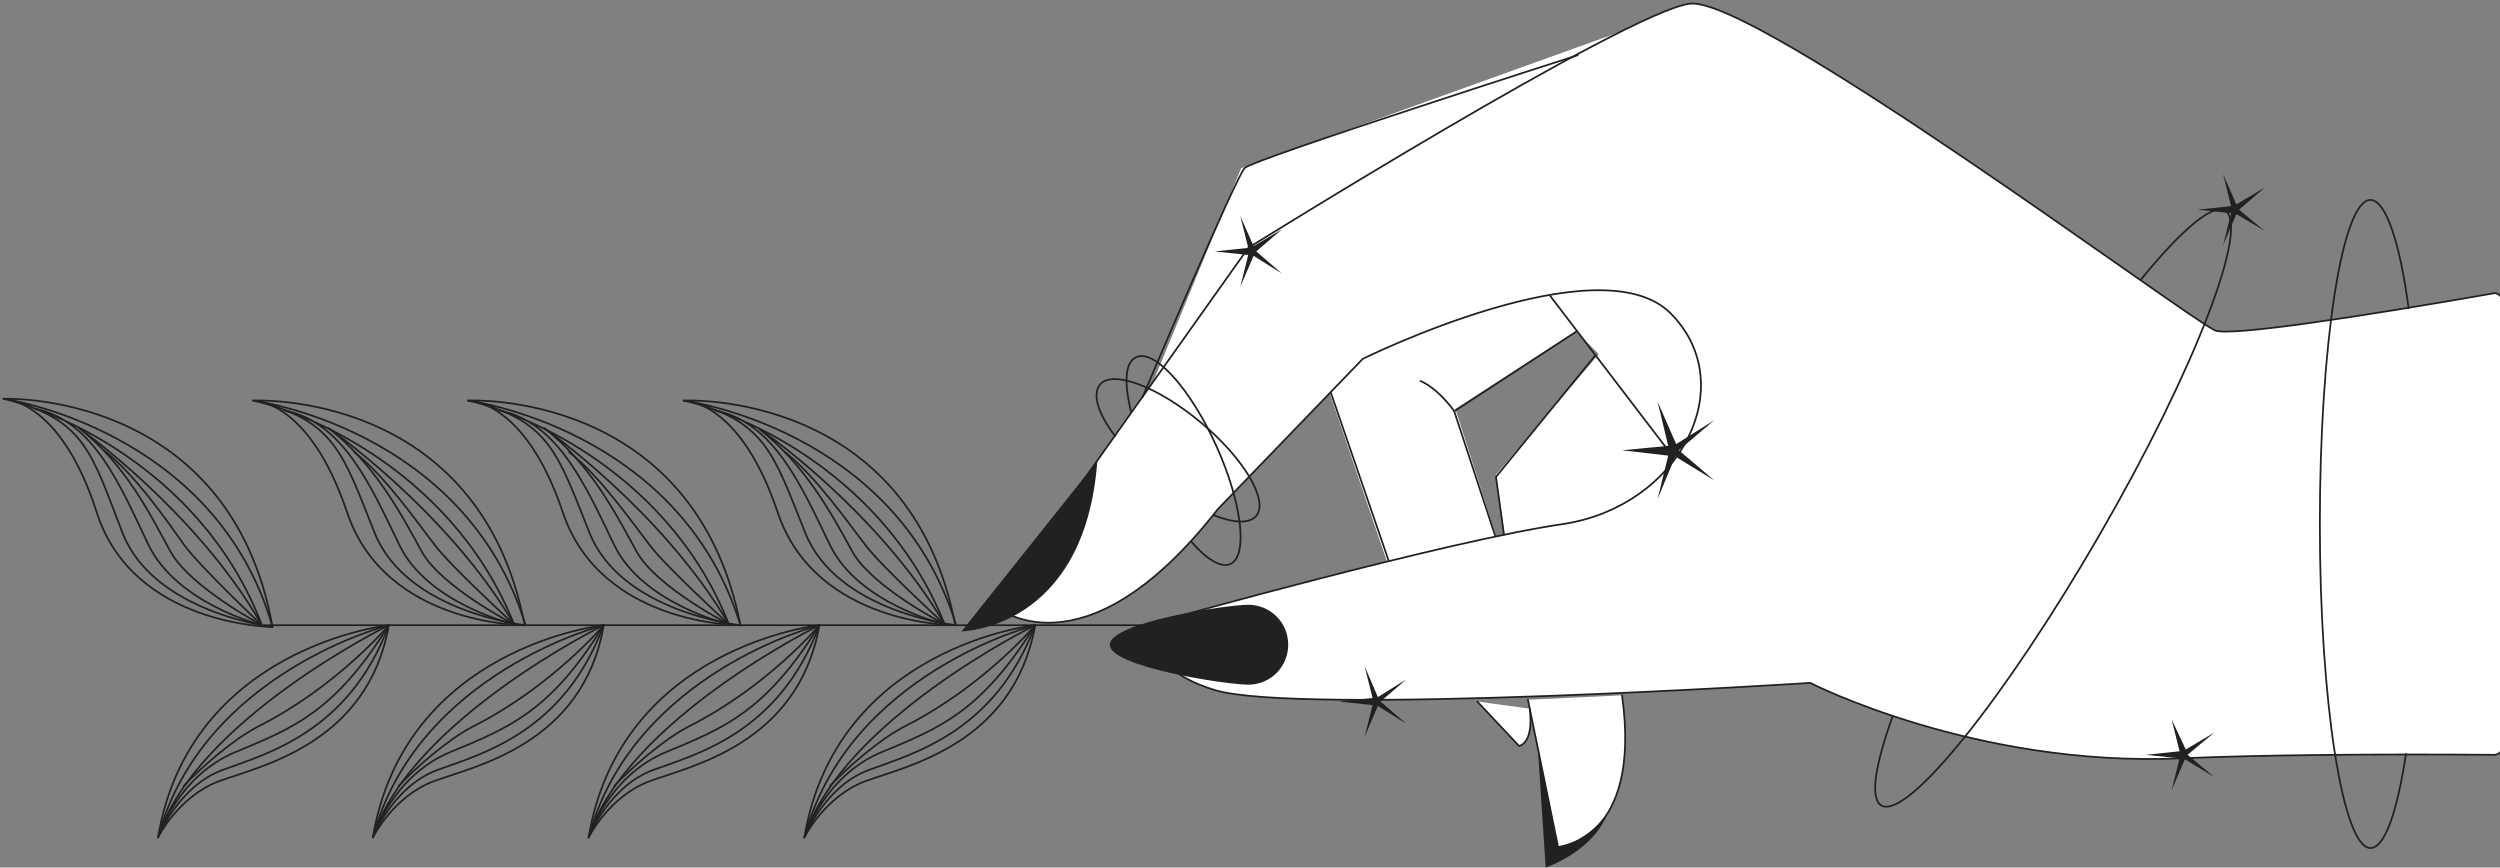
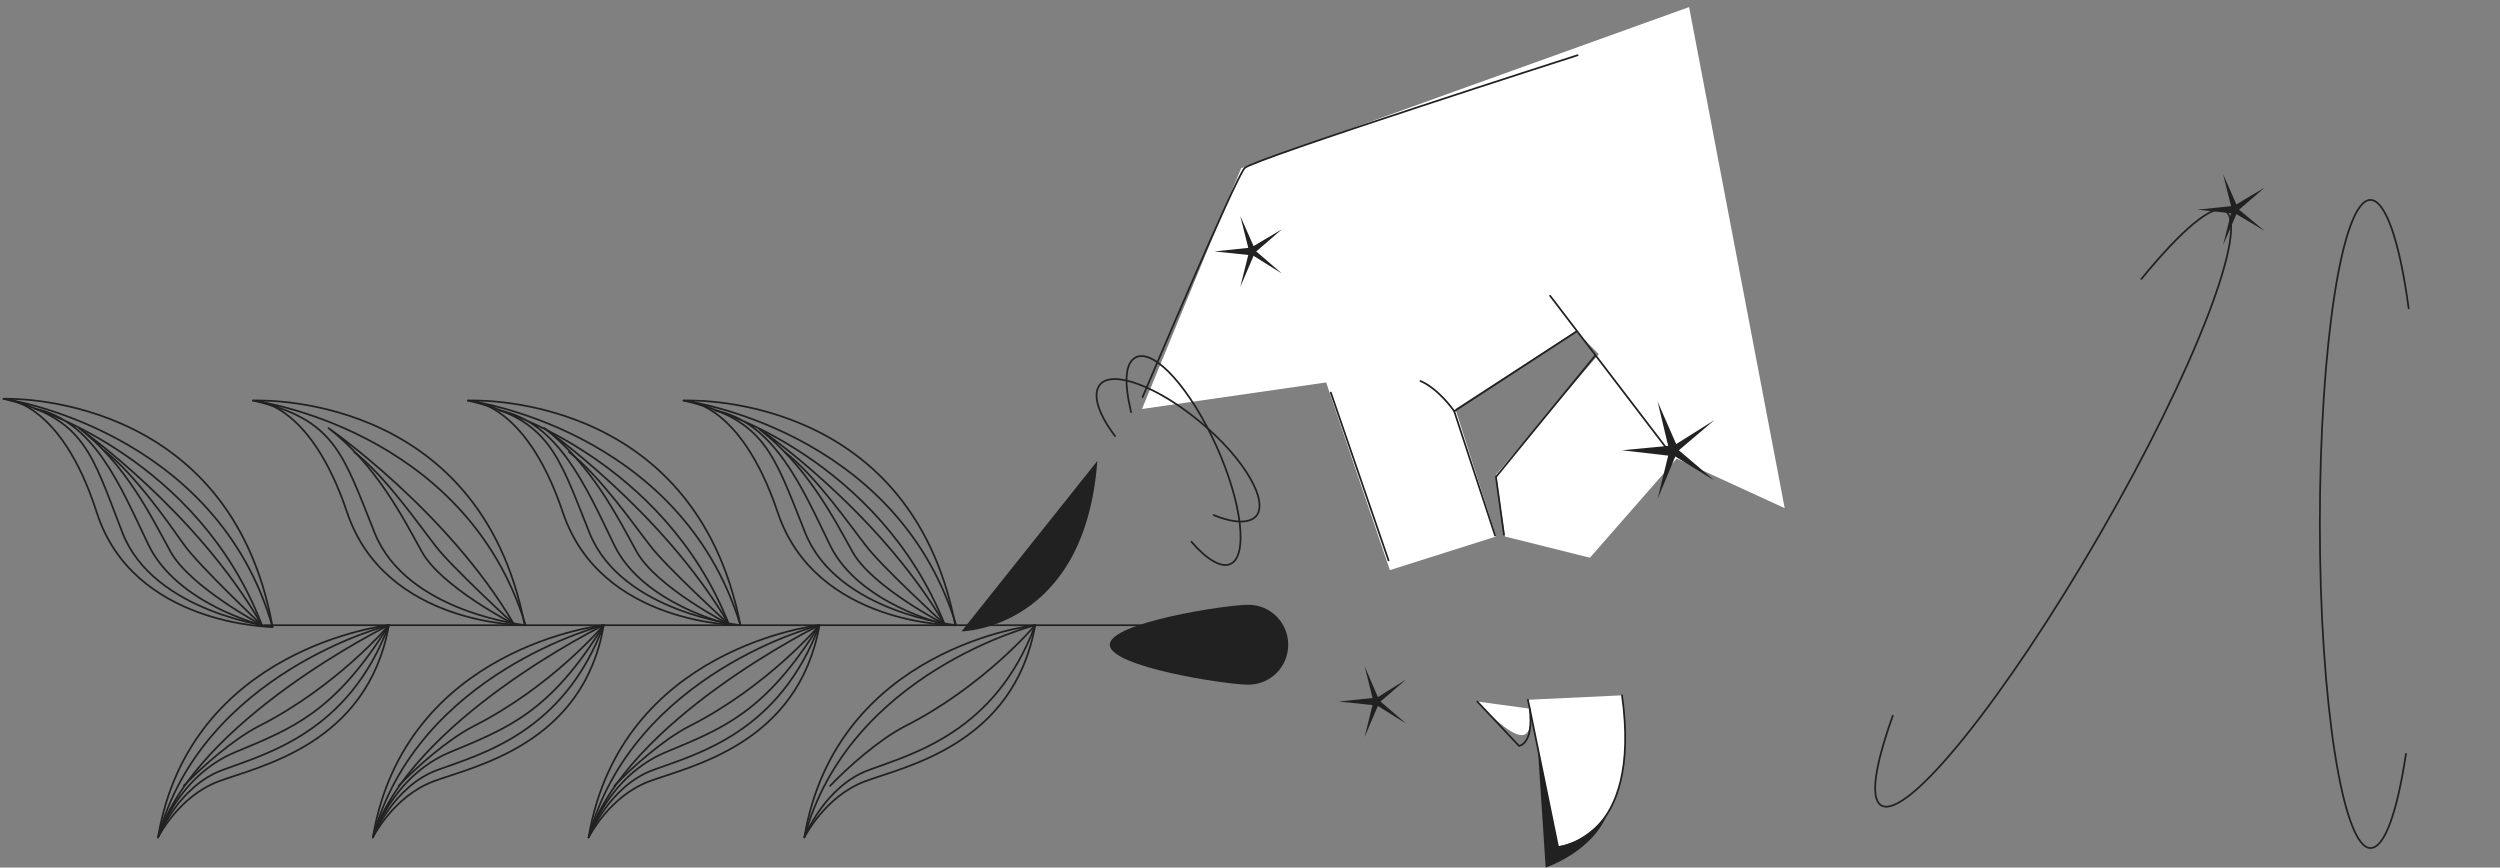
<svg xmlns="http://www.w3.org/2000/svg" width="706" height="245" viewBox="0 0 706 245" fill="none">
  <rect x="0" y="0" width="706" height="245" fill="#808080" stroke="none" />
  <path d="M350.5 47.5L322.5 115.5L374.5 108L392.5 161L422.5 151.5L411 115.5L445 93.5L451.5 100L422.5 134L425 151.5L449 157.5L473.5 129.5L504 143.5L477 2L350.5 47.5Z" fill="white" />
  <path d="M342.228 176.554L74.711 176.554" stroke="#212121" stroke-width="0.5" stroke-miterlimit="10" stroke-linecap="round" stroke-linejoin="round" />
  <path d="M109.812 176.555C109.812 176.555 53.651 182.572 44.625 236.476C44.625 236.476 50.392 224.943 61.674 220.681C72.956 216.419 103.795 210.402 109.812 176.555Z" stroke="#212121" stroke-width="0.5" stroke-miterlimit="10" stroke-linecap="round" stroke-linejoin="round" />
  <path d="M109.812 176.555C109.812 176.555 57.161 189.843 44.625 236.476C44.625 236.476 50.392 221.935 62.927 217.422C74.962 212.909 98.529 206.892 109.812 176.555Z" stroke="#212121" stroke-width="0.5" stroke-miterlimit="10" stroke-linecap="round" stroke-linejoin="round" />
  <path d="M109.812 176.555C109.812 176.555 55.155 203.382 44.625 236.476C44.625 236.476 50.141 219.177 66.438 212.407C82.734 205.638 94.518 201.125 109.812 176.555Z" stroke="#212121" stroke-width="0.5" stroke-miterlimit="10" stroke-linecap="round" stroke-linejoin="round" />
  <path d="M109.812 176.554C109.812 176.554 95.27 193.854 72.956 205.136C65.685 208.897 56.91 216.669 51.896 221.934" stroke="#212121" stroke-width="0.5" stroke-miterlimit="10" stroke-linecap="round" stroke-linejoin="round" />
  <path d="M148.172 176.554C148.172 176.554 108.809 176.804 98.028 144.712C87.247 112.62 71.452 113.122 71.452 113.122C71.452 113.122 135.385 109.862 148.172 176.554Z" stroke="#212121" stroke-width="0.5" stroke-miterlimit="10" stroke-linecap="round" stroke-linejoin="round" />
  <path d="M71.452 113.121C71.452 113.121 131.374 120.893 148.422 176.553C148.422 176.553 114.826 173.043 105.8 150.478C96.774 127.913 94.518 118.386 71.452 113.121Z" stroke="#212121" stroke-width="0.5" stroke-miterlimit="10" stroke-linecap="round" stroke-linejoin="round" />
-   <path d="M145.163 176.302C145.163 176.302 120.843 170.536 112.82 153.988C104.797 137.441 97.025 119.139 80.227 115.879C79.976 115.629 126.61 129.669 145.163 176.302Z" stroke="#212121" stroke-width="0.5" stroke-miterlimit="10" stroke-linecap="round" stroke-linejoin="round" />
  <path d="M145.163 176.303C145.163 176.303 124.604 165.773 119.088 155.744C113.572 145.715 106.051 131.173 92.763 120.894C92.763 120.894 126.359 144.211 145.163 176.303Z" stroke="#212121" stroke-width="0.5" stroke-miterlimit="10" stroke-linecap="round" stroke-linejoin="round" />
  <path d="M145.163 176.303C145.163 176.303 127.111 159.756 122.849 153.989C118.336 148.223 108.809 134.433 100.034 127.664" stroke="#212121" stroke-width="0.5" stroke-miterlimit="10" stroke-linecap="round" stroke-linejoin="round" />
  <path d="M76.968 177.056C76.968 177.056 37.605 176.805 27.325 144.713C17.046 112.621 1 112.621 1 112.621C1 112.621 64.933 110.114 76.968 177.056Z" stroke="#212121" stroke-width="0.5" stroke-miterlimit="10" stroke-linecap="round" stroke-linejoin="round" />
  <path d="M1 112.621C1 112.621 60.922 121.146 76.968 177.056C76.968 177.056 43.371 173.044 34.596 150.48C25.821 127.915 24.066 118.137 1 112.621Z" stroke="#212121" stroke-width="0.5" stroke-miterlimit="10" stroke-linecap="round" stroke-linejoin="round" />
  <path d="M73.959 176.554C73.959 176.554 49.89 170.537 41.867 153.739C33.844 136.941 26.573 118.889 9.775 115.379C9.775 115.379 56.158 129.67 73.959 176.554Z" stroke="#212121" stroke-width="0.5" stroke-miterlimit="10" stroke-linecap="round" stroke-linejoin="round" />
  <path d="M73.959 176.554C73.959 176.554 53.651 165.773 48.135 155.744C42.619 145.715 35.599 131.174 22.311 120.894C22.311 120.894 55.657 144.462 73.959 176.554Z" stroke="#212121" stroke-width="0.5" stroke-miterlimit="10" stroke-linecap="round" stroke-linejoin="round" />
  <path d="M73.959 176.554C73.959 176.554 56.158 159.755 51.896 153.738C47.634 147.721 38.106 133.932 29.331 127.162" stroke="#212121" stroke-width="0.5" stroke-miterlimit="10" stroke-linecap="round" stroke-linejoin="round" />
  <path d="M170.486 176.555C170.486 176.555 114.325 182.572 105.299 236.476C105.299 236.476 111.065 224.943 122.348 220.681C133.63 216.419 164.719 210.402 170.486 176.555Z" stroke="#212121" stroke-width="0.5" stroke-miterlimit="10" stroke-linecap="round" stroke-linejoin="round" />
  <path d="M170.486 176.555C170.486 176.555 117.835 189.843 105.299 236.476C105.299 236.476 111.065 221.935 123.601 217.422C135.886 212.909 159.203 206.892 170.486 176.555Z" stroke="#212121" stroke-width="0.5" stroke-miterlimit="10" stroke-linecap="round" stroke-linejoin="round" />
  <path d="M170.486 176.555C170.486 176.555 115.829 203.382 105.299 236.476C105.299 236.476 110.815 219.177 127.111 212.407C143.408 205.638 155.442 201.125 170.486 176.555Z" stroke="#212121" stroke-width="0.5" stroke-miterlimit="10" stroke-linecap="round" stroke-linejoin="round" />
  <path d="M170.486 176.554C170.486 176.554 155.944 193.854 133.63 205.136C126.359 208.897 117.584 216.669 112.57 221.934" stroke="#212121" stroke-width="0.5" stroke-miterlimit="10" stroke-linecap="round" stroke-linejoin="round" />
  <path d="M209.096 176.554C209.096 176.554 169.733 176.804 158.953 144.712C148.172 112.62 132.126 113.122 132.126 113.122C132.126 113.122 196.059 109.862 209.096 176.554Z" stroke="#212121" stroke-width="0.5" stroke-miterlimit="10" stroke-linecap="round" stroke-linejoin="round" />
  <path d="M132.126 113.121C132.126 113.121 192.047 120.893 209.096 176.553C209.096 176.553 175.5 173.043 166.474 150.478C157.448 127.913 155.192 118.386 132.126 113.121Z" stroke="#212121" stroke-width="0.5" stroke-miterlimit="10" stroke-linecap="round" stroke-linejoin="round" />
  <path d="M205.837 176.302C205.837 176.302 181.517 170.536 173.494 153.988C165.471 137.441 157.699 119.139 140.901 115.879C140.901 115.629 187.534 129.669 205.837 176.302Z" stroke="#212121" stroke-width="0.5" stroke-miterlimit="10" stroke-linecap="round" stroke-linejoin="round" />
  <path d="M205.837 176.303C205.837 176.303 185.278 165.773 179.762 155.744C174.246 145.715 166.976 131.173 153.687 120.894C153.687 120.894 187.033 144.211 205.837 176.303Z" stroke="#212121" stroke-width="0.5" stroke-miterlimit="10" stroke-linecap="round" stroke-linejoin="round" />
  <path d="M205.837 176.303C205.837 176.303 187.785 159.756 183.523 153.989C179.01 148.223 169.483 134.433 160.708 127.664" stroke="#212121" stroke-width="0.5" stroke-miterlimit="10" stroke-linecap="round" stroke-linejoin="round" />
  <path d="M231.41 176.555C231.41 176.555 175.249 182.572 166.223 236.476C166.223 236.476 171.99 224.943 183.272 220.681C194.554 216.419 225.393 210.402 231.41 176.555Z" stroke="#212121" stroke-width="0.5" stroke-miterlimit="10" stroke-linecap="round" stroke-linejoin="round" />
  <path d="M231.41 176.555C231.41 176.555 178.759 189.843 166.223 236.476C166.223 236.476 171.99 221.935 184.526 217.422C196.811 212.909 220.128 206.892 231.41 176.555Z" stroke="#212121" stroke-width="0.5" stroke-miterlimit="10" stroke-linecap="round" stroke-linejoin="round" />
  <path d="M231.41 176.555C231.41 176.555 176.753 203.382 166.223 236.476C166.223 236.476 171.739 219.177 188.036 212.407C204.332 205.638 216.116 201.125 231.41 176.555Z" stroke="#212121" stroke-width="0.5" stroke-miterlimit="10" stroke-linecap="round" stroke-linejoin="round" />
  <path d="M231.41 176.554C231.41 176.554 216.868 193.854 194.554 205.136C187.284 208.897 178.509 216.669 173.494 221.934" stroke="#212121" stroke-width="0.5" stroke-miterlimit="10" stroke-linecap="round" stroke-linejoin="round" />
  <path d="M269.77 176.554C269.77 176.554 230.407 176.804 219.626 144.712C208.845 112.62 193.05 113.122 193.05 113.122C193.05 113.122 256.983 109.862 269.77 176.554Z" stroke="#212121" stroke-width="0.5" stroke-miterlimit="10" stroke-linecap="round" stroke-linejoin="round" />
  <path d="M193.05 113.121C193.05 113.121 252.972 120.893 270.021 176.553C270.021 176.553 236.424 173.043 227.399 150.478C218.373 127.913 216.116 118.386 193.05 113.121Z" stroke="#212121" stroke-width="0.5" stroke-miterlimit="10" stroke-linecap="round" stroke-linejoin="round" />
  <path d="M266.761 176.302C266.761 176.302 242.442 170.536 234.419 153.988C226.396 137.441 218.623 119.139 201.825 115.879C201.825 115.629 248.208 129.669 266.761 176.302Z" stroke="#212121" stroke-width="0.5" stroke-miterlimit="10" stroke-linecap="round" stroke-linejoin="round" />
  <path d="M266.761 176.303C266.761 176.303 246.202 165.772 240.687 155.744C235.171 145.715 227.649 131.424 214.361 121.145C214.361 120.894 247.957 144.211 266.761 176.303Z" stroke="#212121" stroke-width="0.5" stroke-miterlimit="10" stroke-linecap="round" stroke-linejoin="round" />
  <path d="M266.761 176.303C266.761 176.303 248.71 159.756 244.447 153.989C239.934 148.223 230.407 134.433 221.632 127.664" stroke="#212121" stroke-width="0.5" stroke-miterlimit="10" stroke-linecap="round" stroke-linejoin="round" />
  <path d="M292.335 176.555C292.335 176.555 236.174 182.572 227.148 236.476C227.148 236.476 232.914 224.943 244.197 220.681C255.479 216.419 286.317 210.402 292.335 176.555Z" stroke="#212121" stroke-width="0.5" stroke-miterlimit="10" stroke-linecap="round" stroke-linejoin="round" />
  <path d="M292.335 176.555C292.335 176.555 239.684 189.843 227.148 236.476C227.148 236.476 232.914 221.935 245.45 217.422C257.485 212.909 281.052 206.892 292.335 176.555Z" stroke="#212121" stroke-width="0.5" stroke-miterlimit="10" stroke-linecap="round" stroke-linejoin="round" />
-   <path d="M292.335 176.555C292.335 176.555 237.678 203.382 227.148 236.476C227.148 236.476 232.664 219.177 248.96 212.407C265.257 205.638 277.041 201.125 292.335 176.555Z" stroke="#212121" stroke-width="0.5" stroke-miterlimit="10" stroke-linecap="round" stroke-linejoin="round" />
  <path d="M292.335 176.554C292.335 176.554 277.793 193.854 255.479 205.136C248.208 208.897 239.433 216.669 234.419 221.934" stroke="#212121" stroke-width="0.5" stroke-miterlimit="10" stroke-linecap="round" stroke-linejoin="round" />
-   <path d="M511.212 192.851C511.212 192.851 366.547 202.127 342.98 194.856C319.412 187.586 329.19 175.05 329.19 175.05C329.19 175.05 408.668 152.736 441.512 147.972C474.356 142.958 491.906 108.86 471.849 88.552C451.791 68.244 384.85 101.338 384.85 101.338L343.983 143.71C305.623 192.851 280.802 171.038 280.802 171.038L352.507 69.999C352.507 69.999 459.062 3.558 477.114 1.051C495.166 -1.456 616.513 89.053 625.539 93.316C629.551 95.07 665.905 89.555 704.515 82.785C710.031 82.785 714.795 111.869 714.795 147.972C714.795 184.075 710.282 213.159 704.515 213.159C672.173 212.908 638.577 213.159 615.761 214.162C557.595 216.669 511.212 192.851 511.212 192.851Z" fill="white" stroke="#212121" stroke-width="0.5" stroke-miterlimit="10" stroke-linecap="round" stroke-linejoin="round" />
  <path d="M322.672 112.119C322.672 112.119 348.997 49.941 351.504 47.434C354.011 44.927 445.523 15.592 445.523 15.592" stroke="#212121" stroke-width="0.5" stroke-miterlimit="10" stroke-linecap="round" stroke-linejoin="round" />
  <path d="M431.483 197.614L440.008 239.233C440.008 239.233 463.826 237.729 458.059 196.361" fill="white" />
  <path d="M431.483 197.614L440.008 239.233C440.008 239.233 463.826 237.729 458.059 196.361" stroke="#212121" stroke-width="0.5" stroke-miterlimit="10" stroke-linecap="round" stroke-linejoin="round" />
-   <path d="M417.192 198.116L428.976 210.652C428.976 210.652 433.238 210.151 431.985 200.122" fill="white" />
+   <path d="M417.192 198.116C428.976 210.652 433.238 210.151 431.985 200.122" fill="white" />
  <path d="M417.192 198.116L428.976 210.652C428.976 210.652 433.238 210.151 431.985 200.122" stroke="#212121" stroke-width="0.5" stroke-miterlimit="10" stroke-linecap="round" stroke-linejoin="round" />
  <path d="M392.121 158.251L375.824 110.865" stroke="#212121" stroke-width="0.5" stroke-miterlimit="10" stroke-linecap="round" stroke-linejoin="round" />
  <path d="M445.273 93.566L410.674 116.131L422.207 151.231" stroke="#212121" stroke-width="0.5" stroke-miterlimit="10" stroke-linecap="round" stroke-linejoin="round" />
  <path d="M450.538 100.336L422.457 134.685L424.714 150.981" stroke="#212121" stroke-width="0.5" stroke-miterlimit="10" stroke-linecap="round" stroke-linejoin="round" />
  <path d="M437.751 83.537L472.601 129.168" stroke="#212121" stroke-width="0.5" stroke-miterlimit="10" stroke-linecap="round" stroke-linejoin="round" />
  <path d="M410.674 116.131C410.674 116.131 406.411 109.863 401.146 107.607" stroke="#212121" stroke-width="0.5" stroke-miterlimit="10" stroke-linecap="round" stroke-linejoin="round" />
  <path d="M309.885 130.171L271.525 178.309C271.525 178.309 306.375 177.808 309.885 130.171Z" fill="#212121" />
  <path d="M352.507 193.352C358.775 193.352 363.789 188.337 363.789 182.069C363.789 175.801 358.775 170.787 352.507 170.787C346.239 170.787 313.395 175.801 313.395 182.069C313.395 188.337 346.239 193.352 352.507 193.352Z" fill="#212121" />
  <path d="M434.241 210.652L436.498 245C436.498 245 450.036 240.488 454.048 229.456C454.048 229.456 449.034 237.479 440.008 238.983L434.241 210.652Z" fill="#212121" />
  <path d="M342.729 145.464C348.245 147.721 352.758 147.972 354.763 145.715C358.274 141.453 351.504 129.669 339.219 119.39C326.934 109.11 314.147 104.347 310.637 108.609C308.381 111.367 310.136 116.883 314.899 123.15" stroke="#212121" stroke-width="0.5" stroke-miterlimit="10" stroke-linecap="round" stroke-linejoin="round" />
  <path d="M336.461 152.986C340.723 158 344.985 160.507 347.493 159.254C352.507 156.997 350.752 141.954 343.481 125.908C336.21 109.862 326.182 98.58 320.917 100.836C317.657 102.341 317.406 107.857 319.412 116.381" stroke="#212121" stroke-width="0.5" stroke-miterlimit="10" stroke-linecap="round" stroke-linejoin="round" />
  <path d="M534.528 202.127C529.514 216.167 528.01 225.444 531.269 227.449C538.54 231.712 566.119 197.363 592.946 150.98C619.773 104.597 635.568 63.48 628.297 59.468C624.787 57.462 616.012 64.984 604.73 78.773" stroke="#212121" stroke-width="0.5" stroke-miterlimit="10" stroke-linecap="round" stroke-linejoin="round" />
  <path d="M680.196 87.047C677.689 68.243 673.677 56.459 669.415 56.459C661.392 56.459 655.124 97.577 655.124 147.971C655.124 198.366 661.643 239.484 669.415 239.484C673.426 239.484 676.936 229.455 679.444 212.907" stroke="#212121" stroke-width="0.5" stroke-miterlimit="10" stroke-linecap="round" stroke-linejoin="round" />
  <path d="M458.059 127.162L471.097 128.667L468.088 140.952L473.102 128.917L484.134 135.687L474.105 127.162L484.134 118.638L473.353 125.407L468.088 113.373L471.097 125.909L458.059 127.162Z" fill="#212121" />
  <path d="M620.525 59.217L630.052 60.22L627.796 69.246L631.556 60.471L639.579 65.234L632.309 59.217L639.579 52.949L631.556 57.713L627.796 49.188L630.052 58.214L620.525 59.217Z" fill="#212121" />
-   <path d="M605.983 213.158L615.51 214.161L613.254 223.187L617.015 214.412L625.289 219.426L617.767 213.158L625.289 206.89L617.265 211.654L613.254 203.129L615.51 212.155L605.983 213.158Z" fill="#212121" />
  <path d="M342.98 71.002L352.507 72.004L350.251 81.03L354.011 72.255L362.034 77.27L354.763 71.002L362.034 64.734L354.011 69.497L350.251 60.973L352.507 69.999L342.98 71.002Z" fill="#212121" />
  <path d="M378.08 198.115L387.608 199.118L385.351 208.144L389.112 199.369L397.135 204.383L389.864 198.115L397.135 191.847L389.112 196.861L385.351 188.086L387.608 197.112L378.08 198.115Z" fill="#212121" />
</svg>